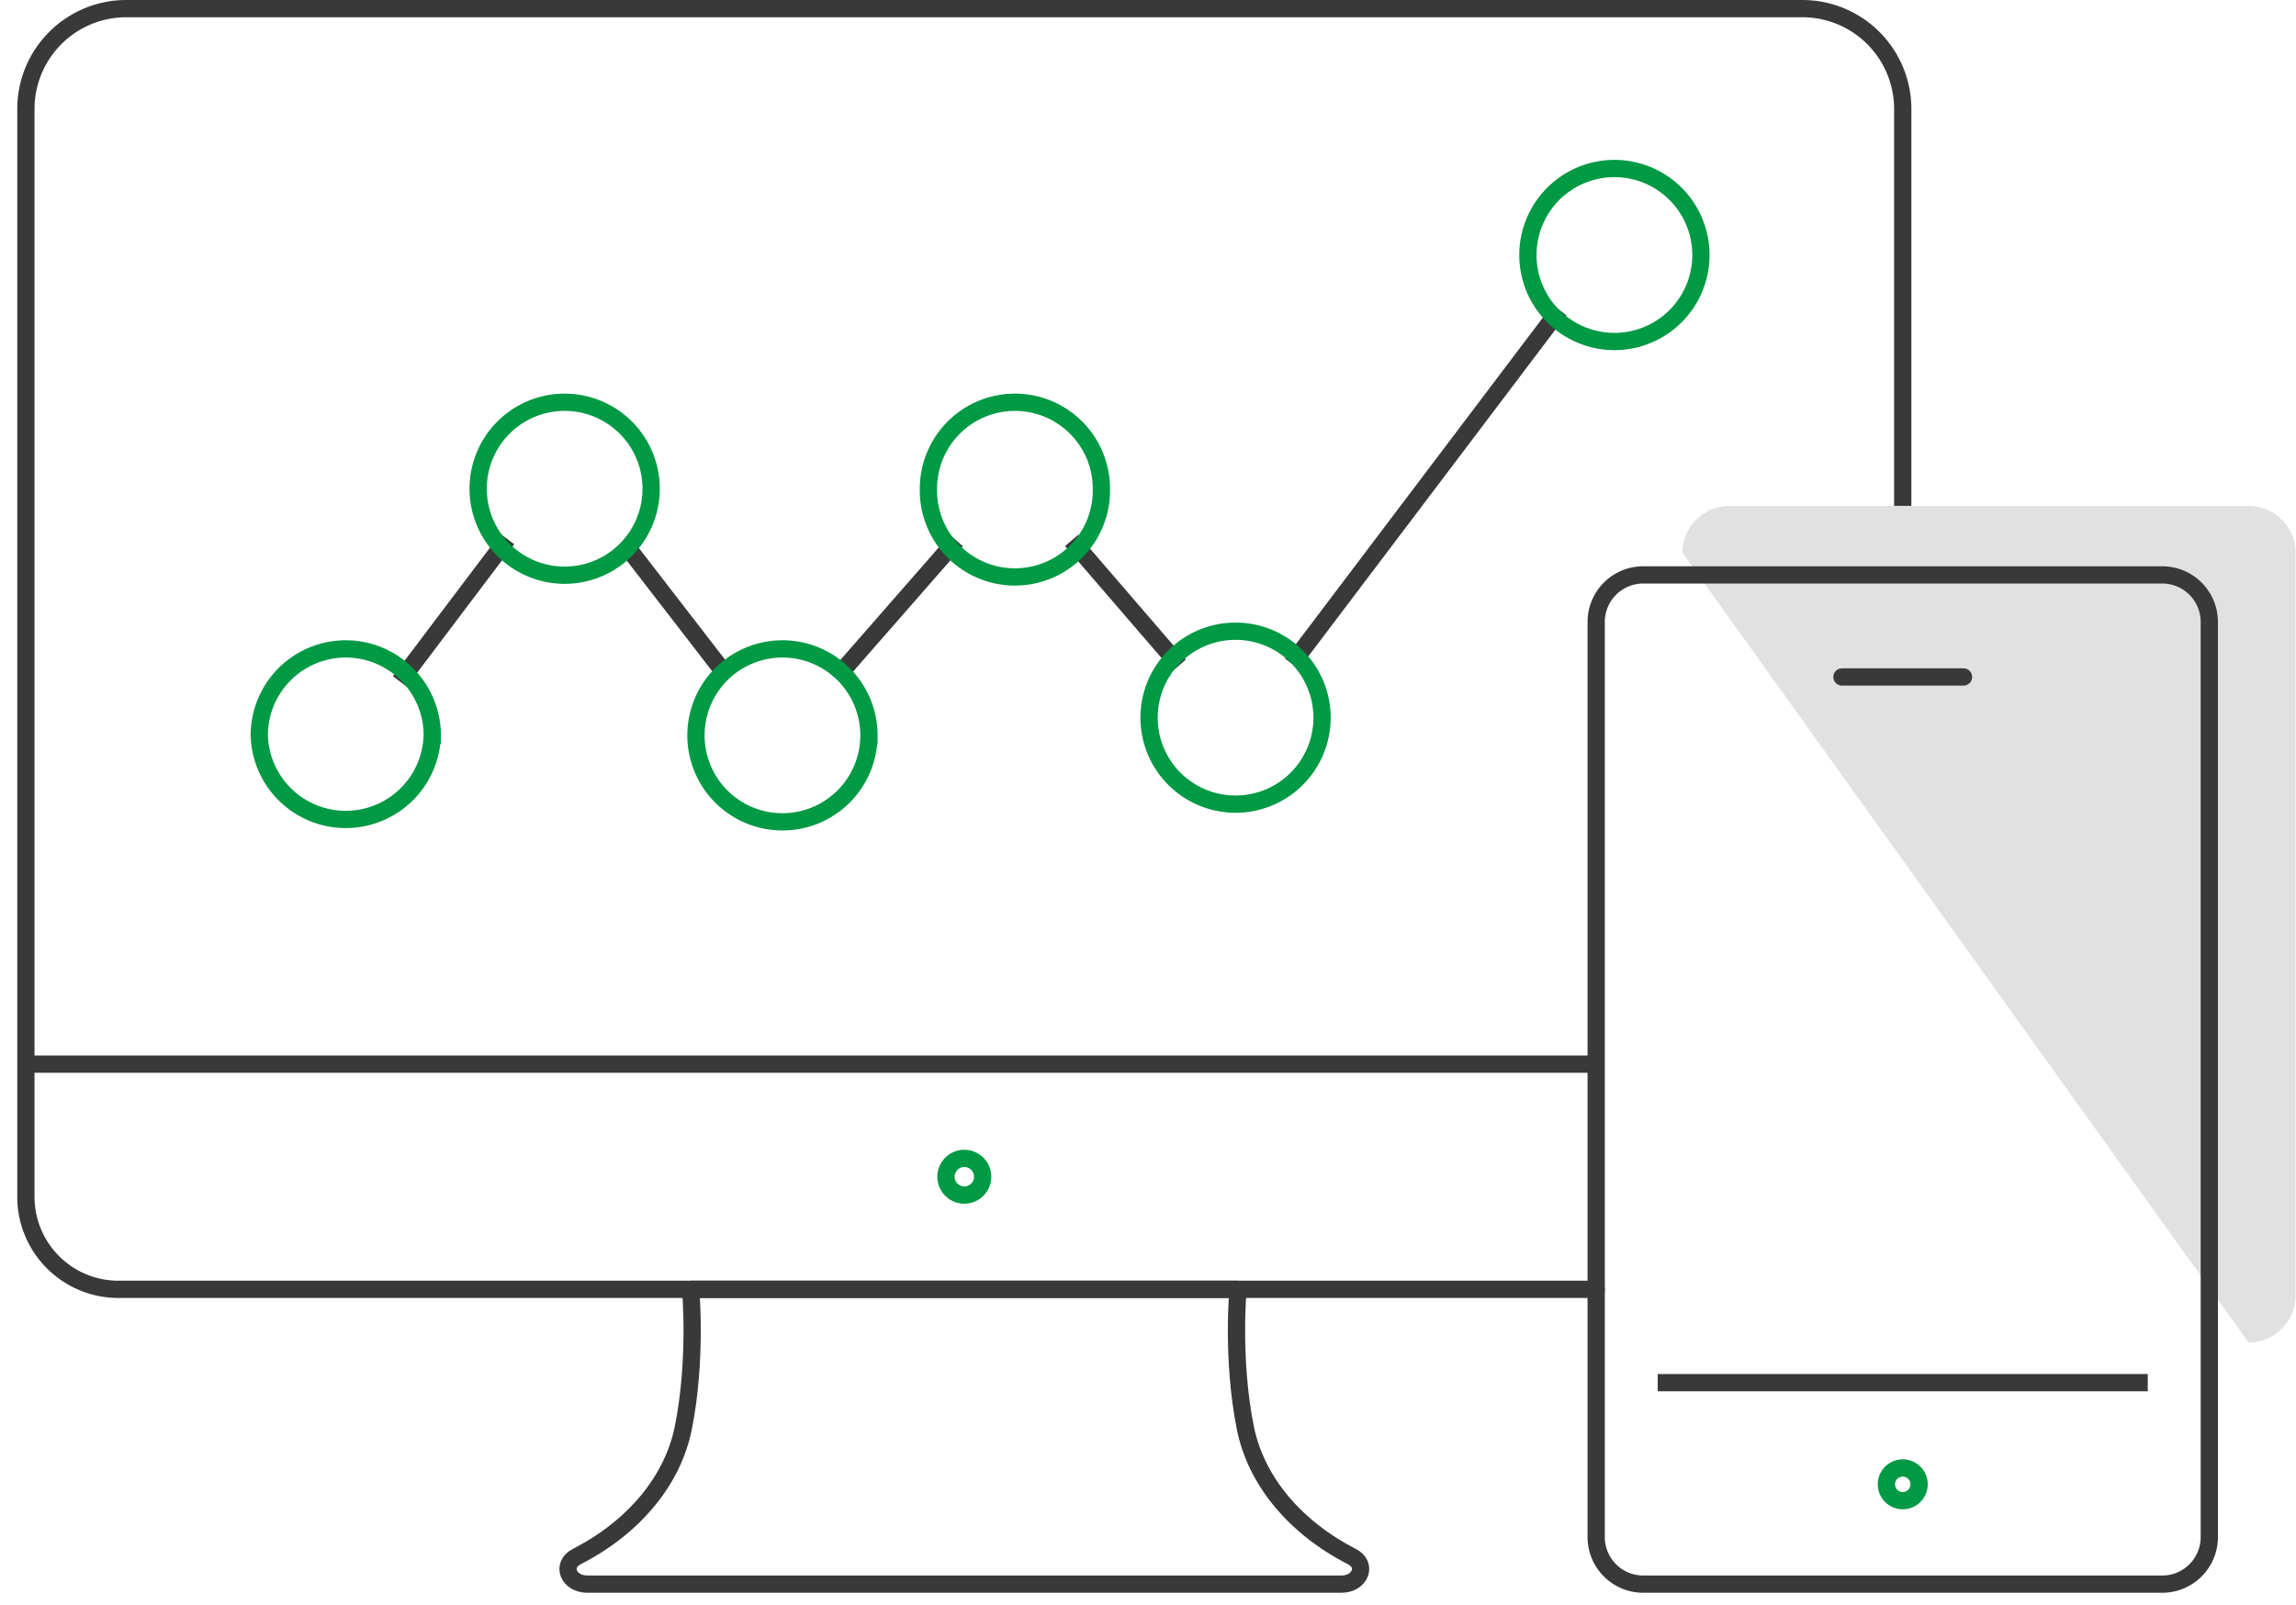
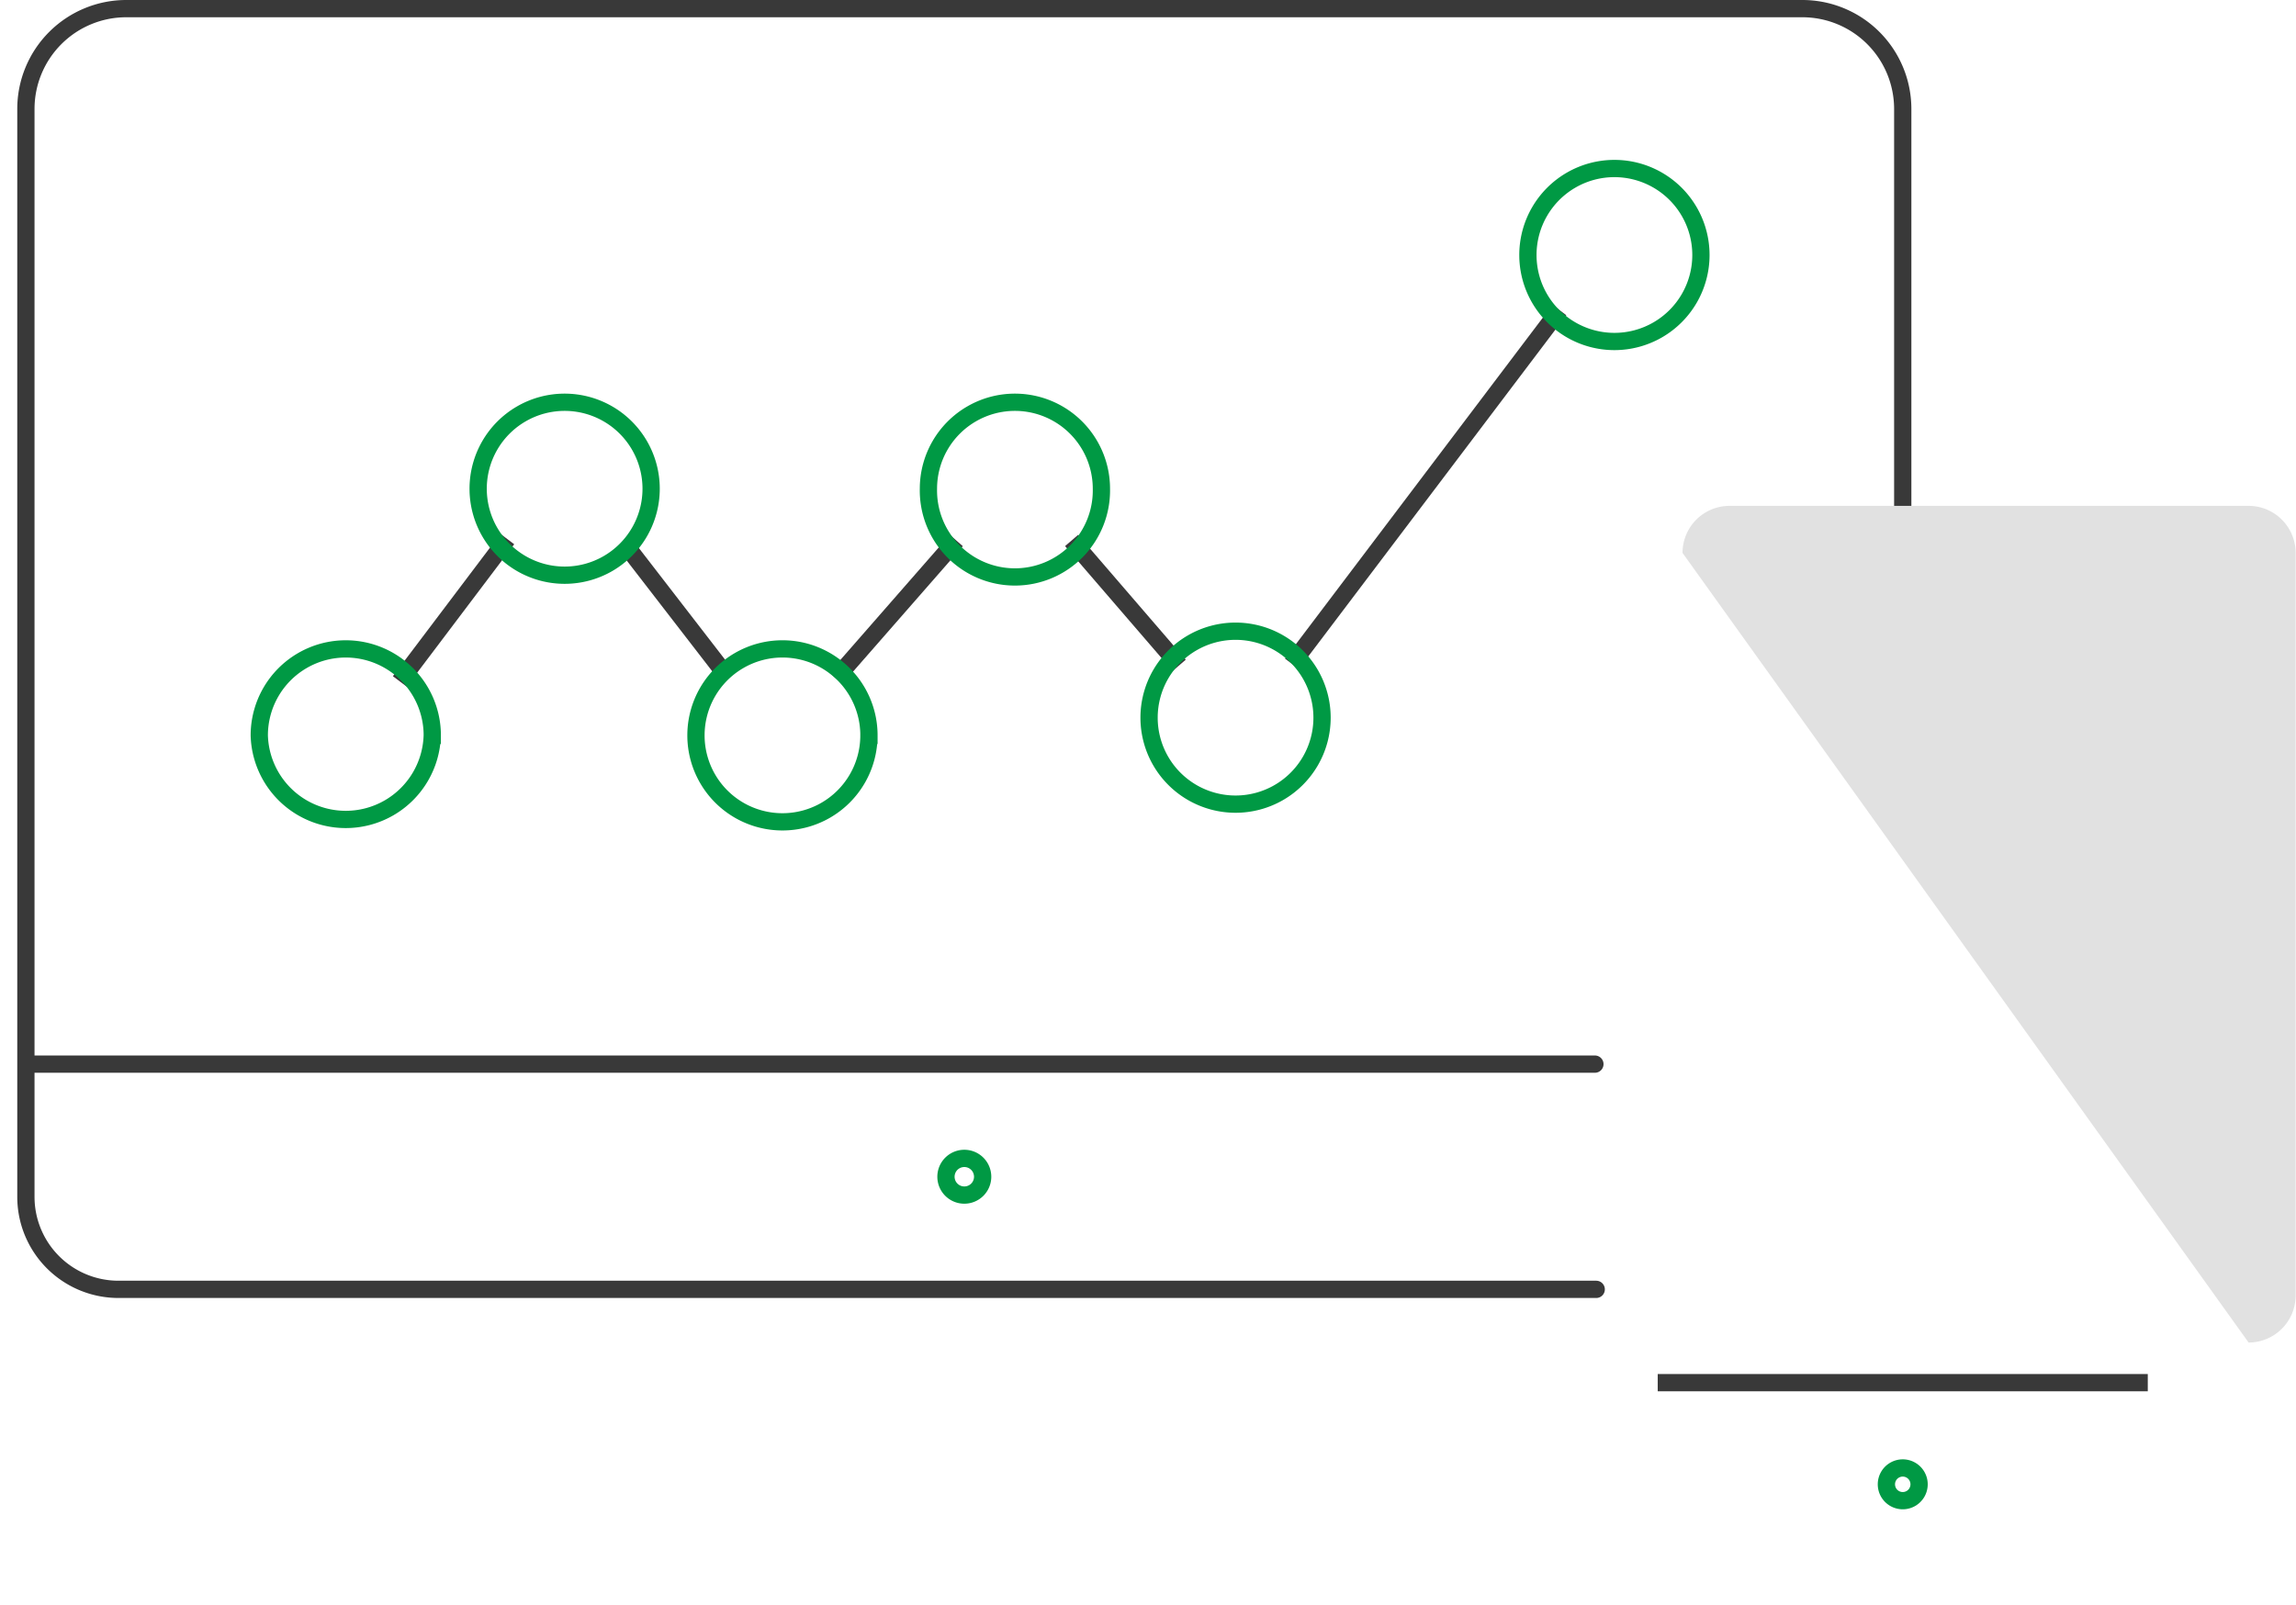
<svg xmlns="http://www.w3.org/2000/svg" width="133" height="93" viewBox="0 0 133 93">
  <g fill="none" fill-rule="evenodd">
-     <path stroke="#393939" stroke-linecap="round" stroke-linejoin="round" d="M55.86 74.705h15.854s-.375 4.049.425 8.027c.613 3.049 2.854 5.756 6.171 7.456.928.475.494 1.597-.617 1.597H34.027c-1.111 0-1.545-1.122-.617-1.597 3.317-1.7 5.559-4.407 6.172-7.456.799-3.978.424-8.027.424-8.027H55.86z" />
    <path stroke="#094" stroke-linecap="round" stroke-linejoin="round" d="M56.922 68.18a1.062 1.062 0 1 1-2.125 0 1.062 1.062 0 0 1 2.125 0z" />
    <path stroke="#393939" stroke-linecap="round" stroke-linejoin="round" d="M92.463 74.705H6.861A5.362 5.362 0 0 1 1.5 69.343v-7.688h21.027M92.387 61.655H1.5V6.314A5.815 5.815 0 0 1 7.314.5h97.092a5.815 5.815 0 0 1 5.814 5.814v26.995" />
    <path stroke="#393939" d="M124.414 80.111H96.027" />
    <path fill="#E1E1E1" d="M130.254 77.785l-32.791-45.75a2.725 2.725 0 0 1 2.725-2.725H130.254a2.725 2.725 0 0 1 2.725 2.725v43.024a2.726 2.726 0 0 1-2.726 2.726z" />
-     <path stroke="#393939" d="M125.254 91.785H95.186a2.726 2.726 0 0 1-2.724-2.725V36.035a2.725 2.725 0 0 1 2.725-2.725H125.254a2.725 2.725 0 0 1 2.724 2.725v53.024a2.726 2.726 0 0 1-2.724 2.726z" />
    <path stroke="#094" d="M111.167 86a.947.947 0 1 0-1.894.002.947.947 0 0 0 1.894-.001z" />
-     <path stroke="#393939" stroke-linecap="round" stroke-linejoin="round" d="M106.7 39.223h7.04" />
    <path stroke="#393939" d="M74.834 38.46l15.498-20.497M62.075 31.315l6.233 7.233M48.417 39.295l6.979-7.979M36.157 31.47l5.967 7.727M23.158 39.48l6.228-8.248" />
    <path stroke="#094" d="M37.718 28.317a5.01 5.01 0 1 0-10.02 0 5.01 5.01 0 1 0 10.02 0zM50.336 42.608a5.01 5.01 0 1 0-10.021-.001 5.01 5.01 0 0 0 10.02.001zM63.801 28.317a5.01 5.01 0 1 0-10.02 0 5.011 5.011 0 1 0 10.02 0zM76.582 41.582a5.01 5.01 0 1 0-10.02 0 5.01 5.01 0 0 0 10.02 0zM98.529 14.775a5.01 5.01 0 1 0-10.022 0 5.01 5.01 0 0 0 10.022 0zM25.04 42.608a5.01 5.01 0 1 0-10.021 0 5.012 5.012 0 0 0 10.02 0z" />
  </g>
</svg>